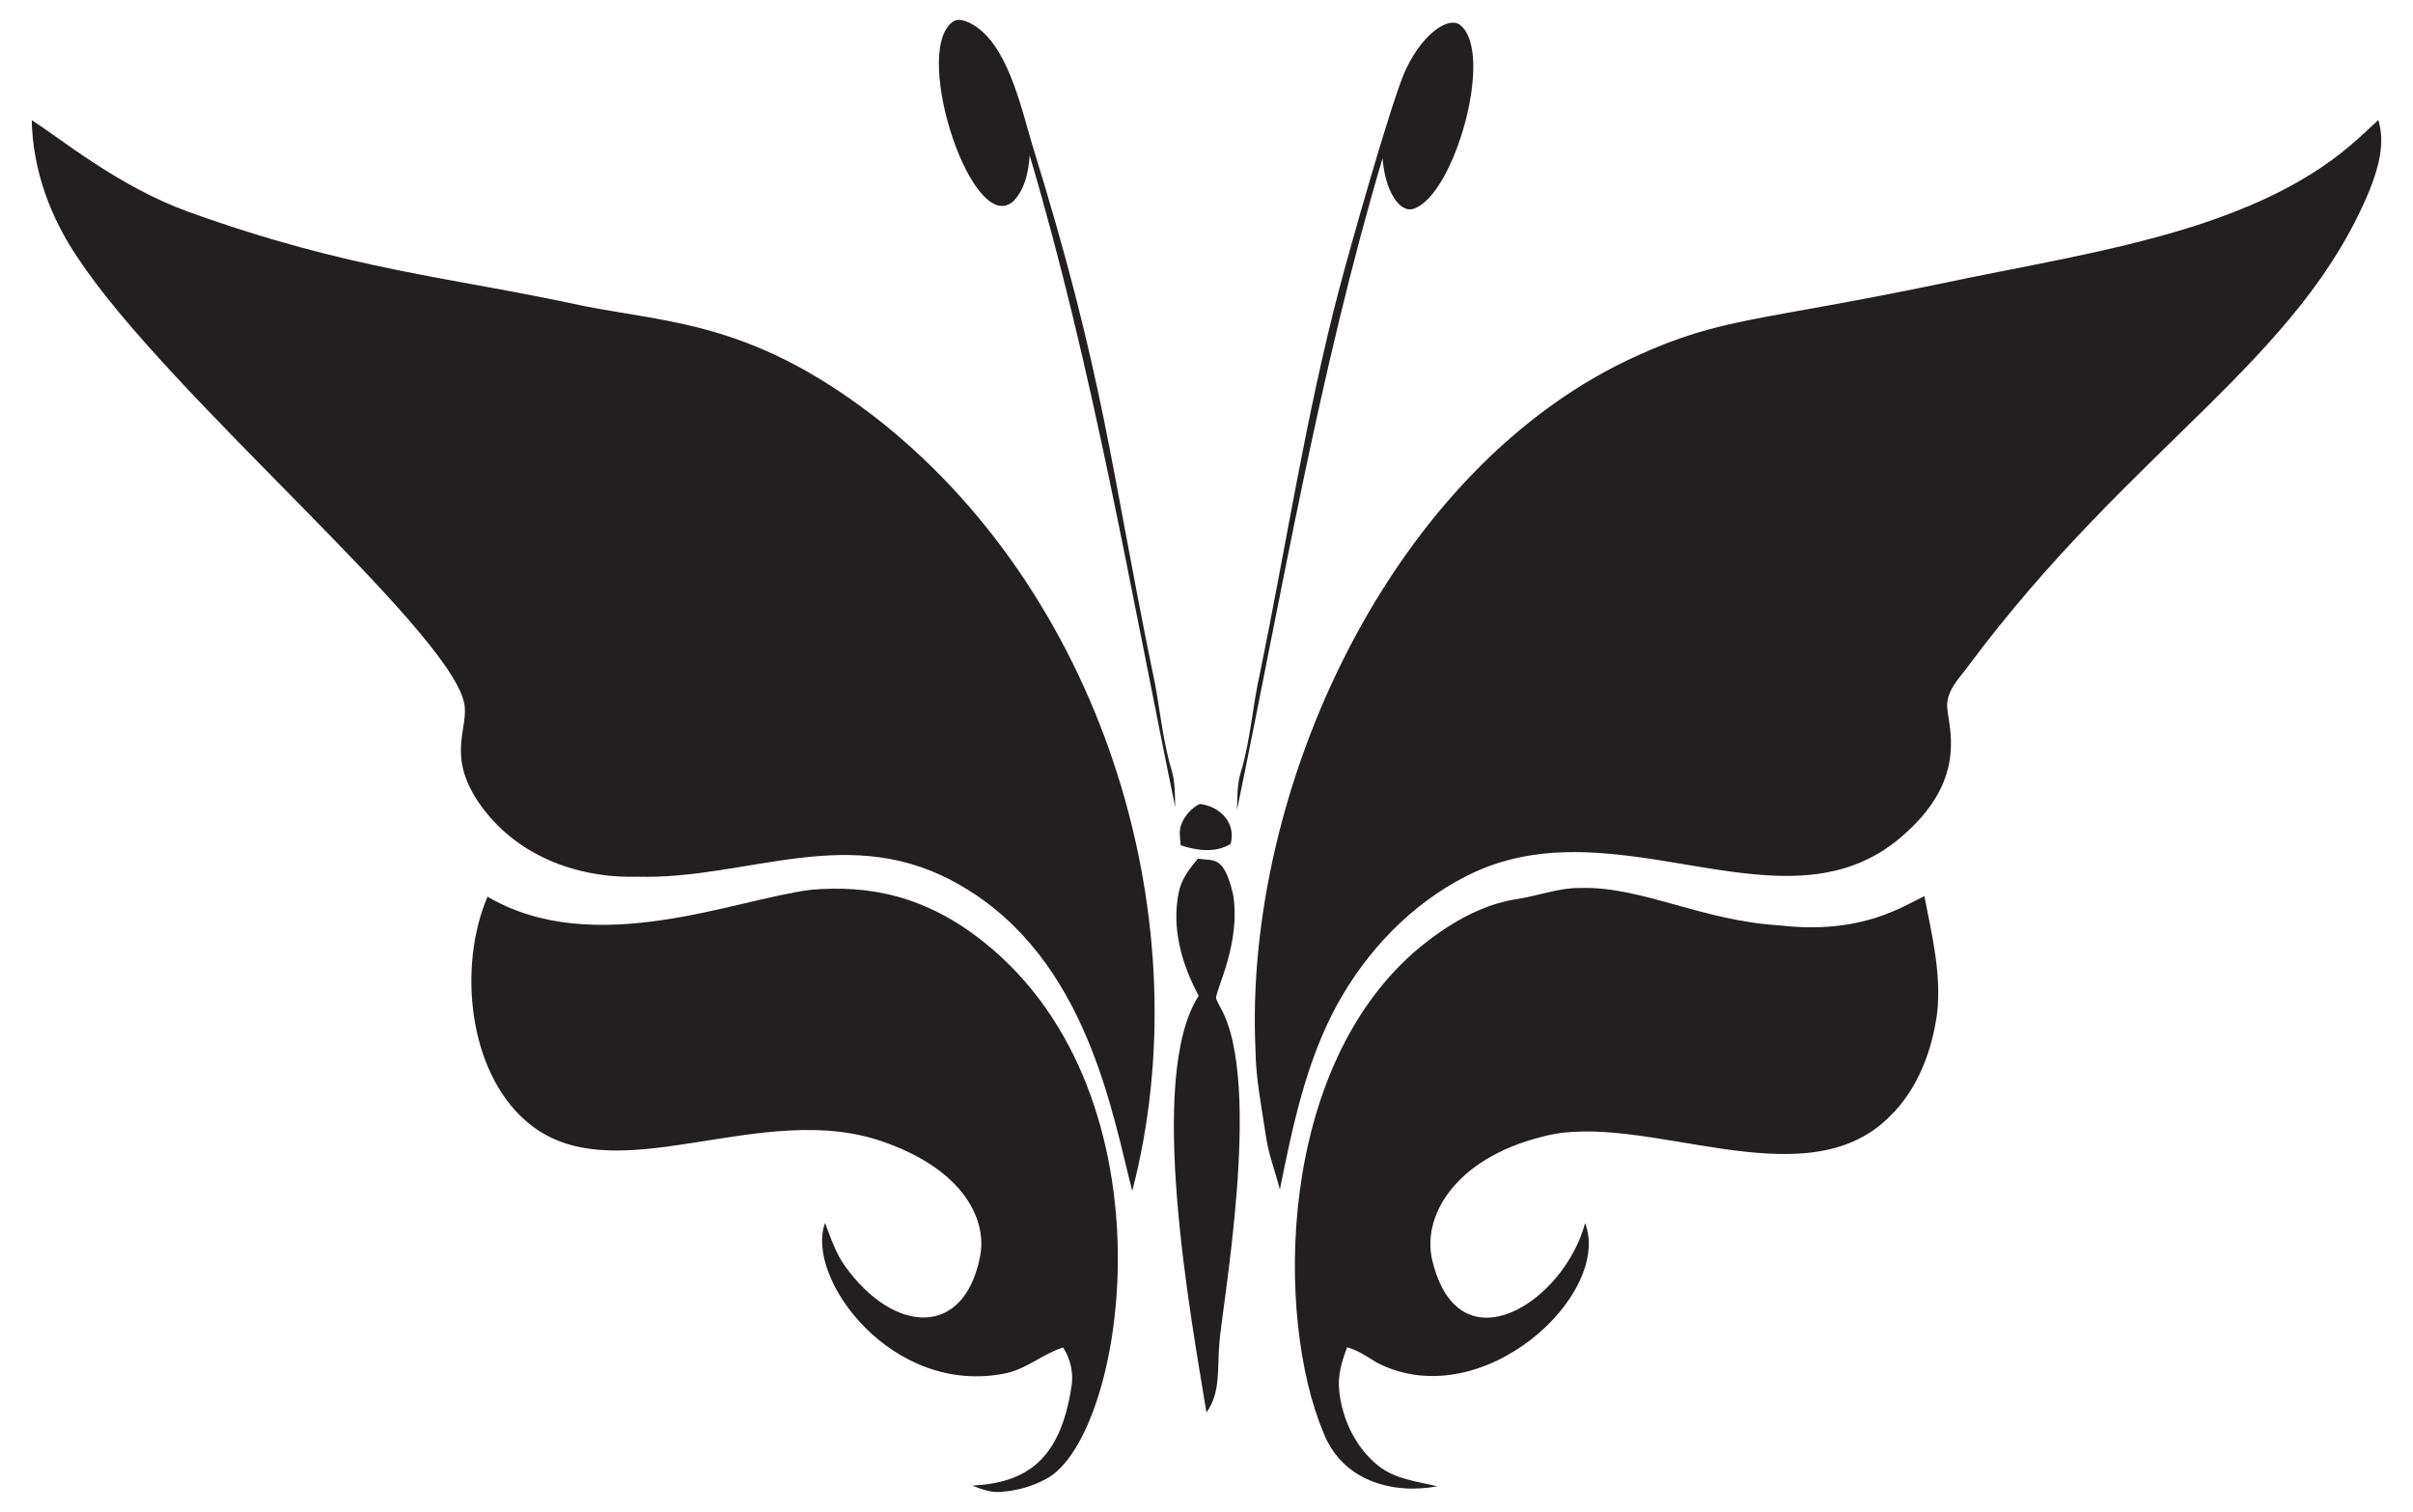
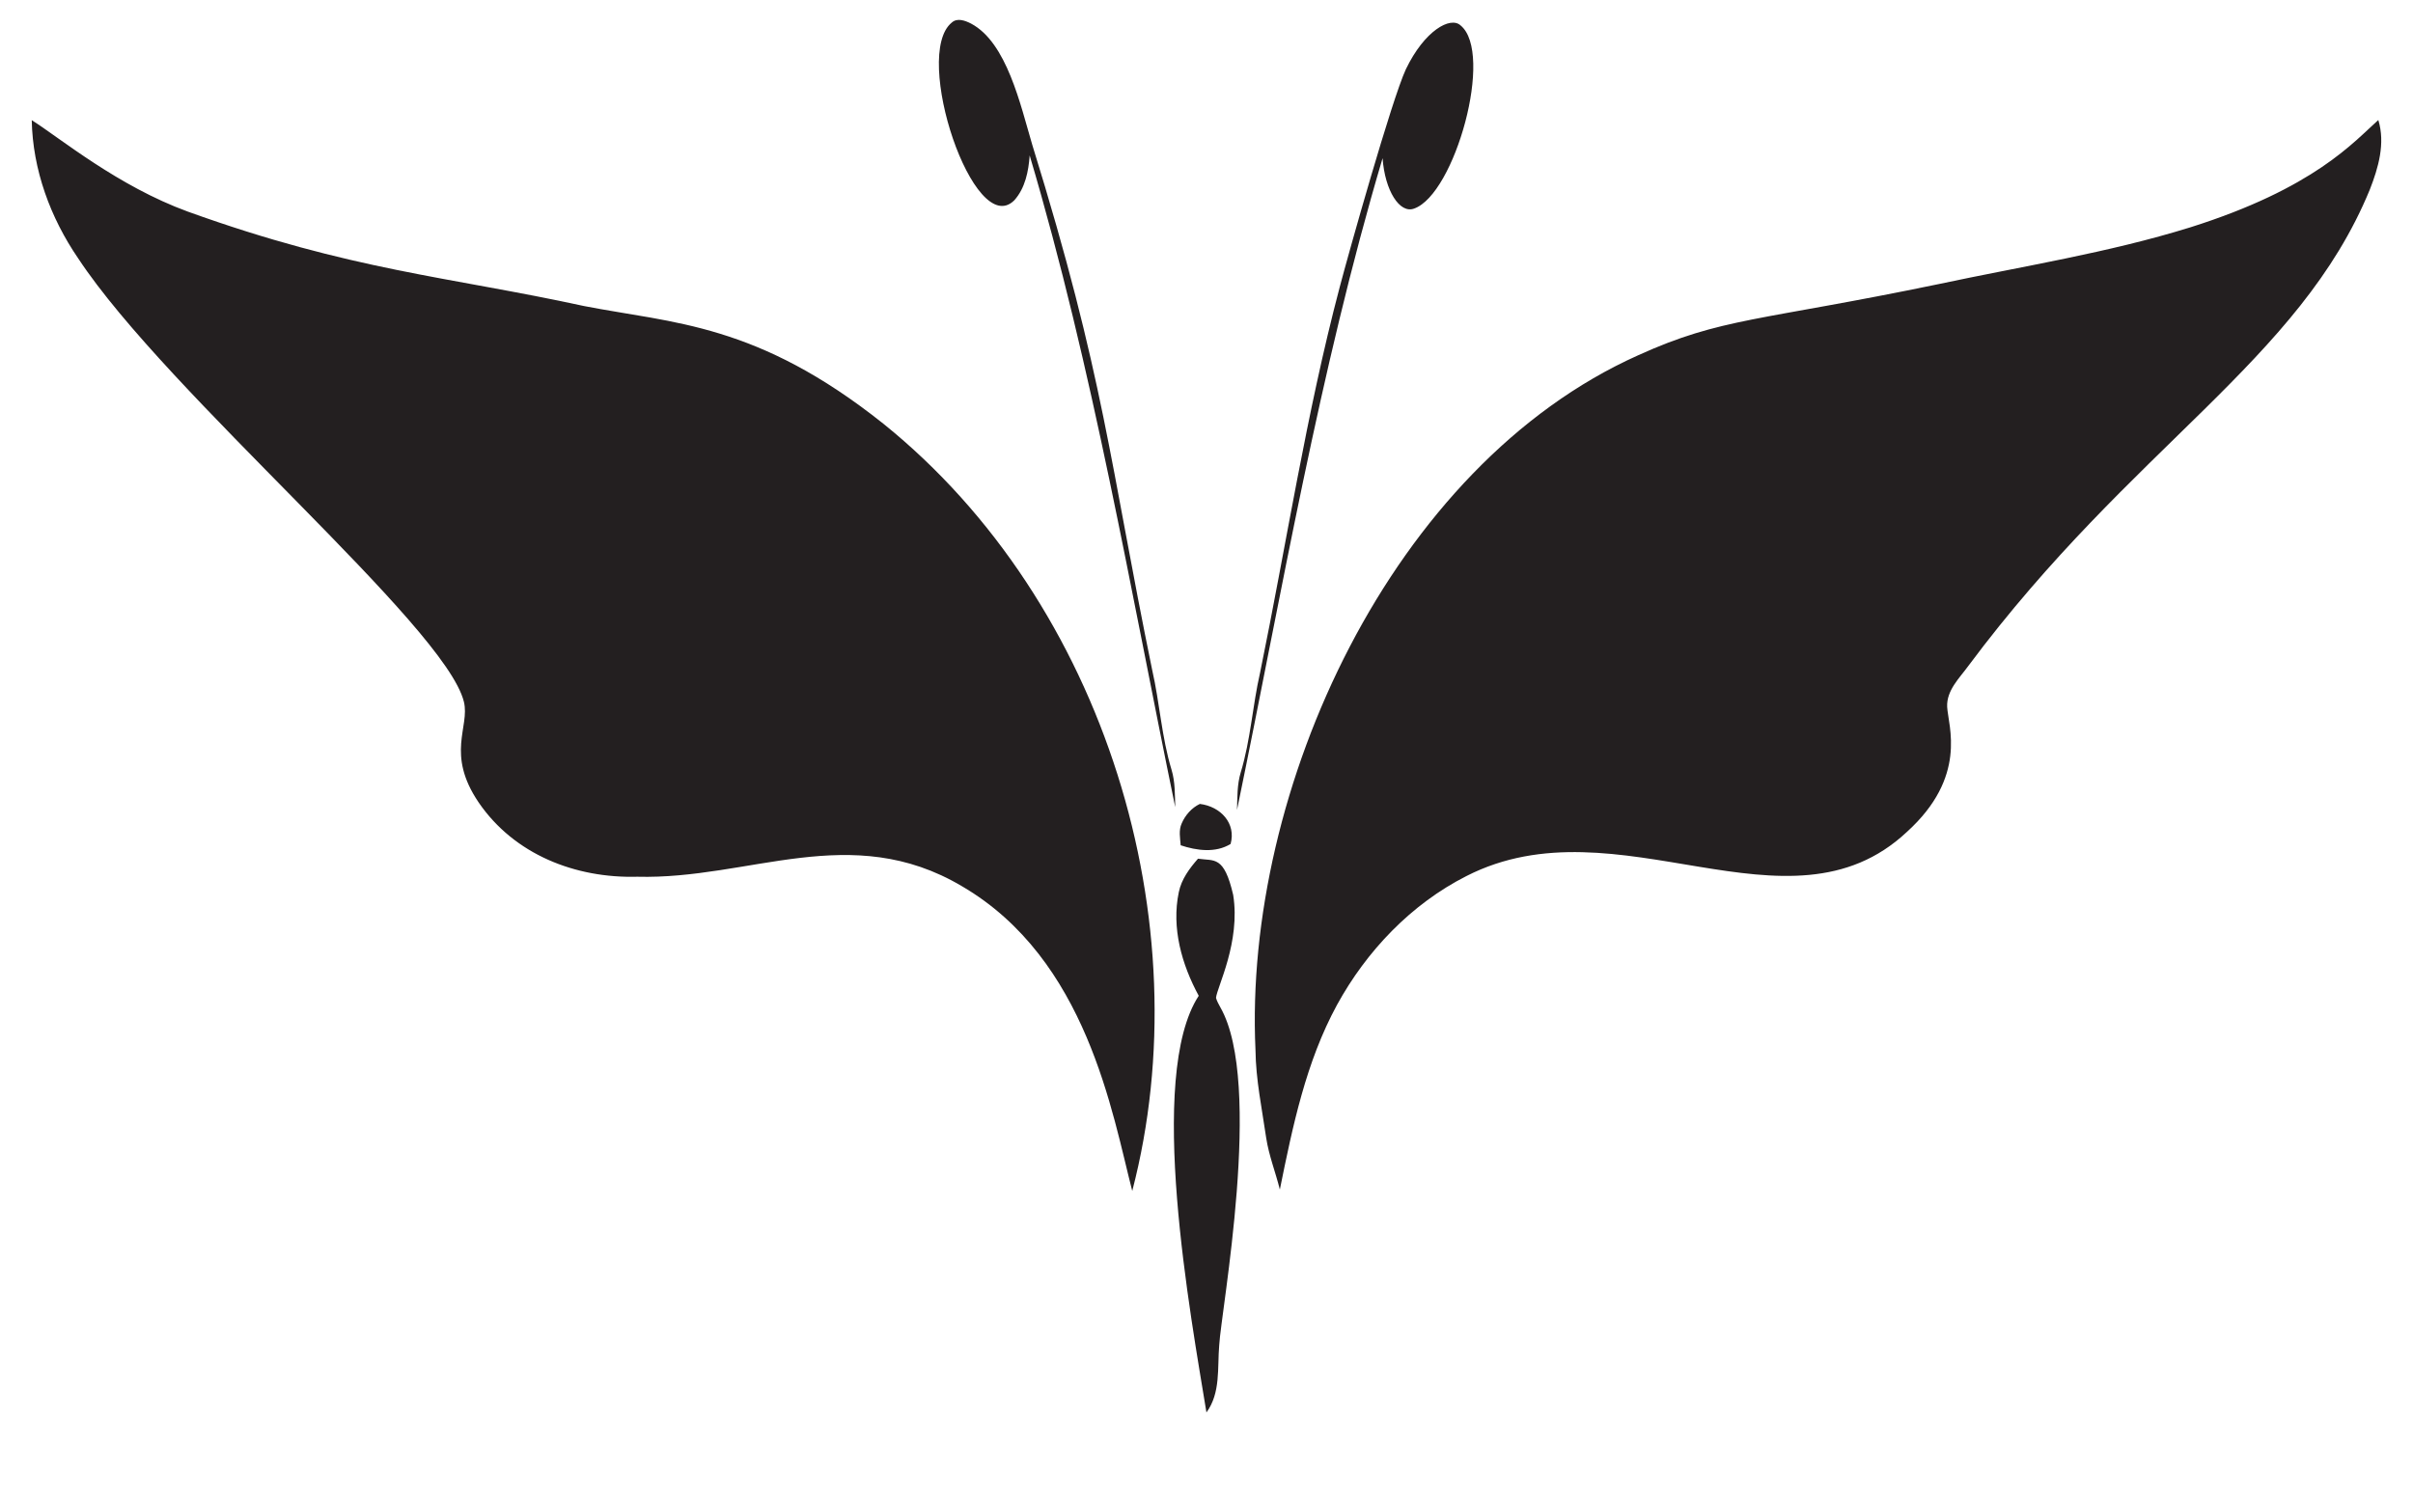
<svg xmlns="http://www.w3.org/2000/svg" viewBox="0 0 2621.748 1643.239">
  <g fill="#231F20">
    <path d="M1034.074 24.555c6.018-5.498 14.702-2.147 21.003 1.086 38.871 20.582 53.596 88.214 66.524 131.844 78.25 252.388 84.127 345.801 130.263 570.703 8.212 35.893 10.242 73.013 21.003 108.34 4.012 13.191 3.61 27.091 4.035 40.731-48.896-236.904-89.202-476.121-158.156-708.352-1.227 17.25-4.814 35.516-16.708 48.801-43.797 43.563-111.348-157.879-67.964-193.153zM1536.38 226.702c-15.589 5.81-31.684-19.51-34.194-54.795-68.954 232.232-109.26 471.448-158.156 708.353.425-13.64.024-27.539 4.035-40.731 10.761-35.327 12.791-72.447 21.003-108.34 28.648-139.655 50.052-280.915 86.464-418.871 9.971-37.969 56.583-203.833 71.951-237.046 20.294-42.228 48.45-57.697 59.374-47.716 36.776 29.901-6.182 183.722-50.477 199.146zM34.494 130.583c31.626 20.113 93.607 71.655 169.649 99.42 177.851 64.104 283.377 70.615 430.505 102.629 97.021 18.901 187.775 18.418 325.28 127.998 241.779 194.961 345.985 543.139 270.272 833.754-21.756-84.081-49.135-251.875-185.106-331.25-120.806-71.52-230.768-7.006-352.796-10.265-67.036 1.808-133.441-24.057-172.174-80.659-36.001-52.992-9.425-82.123-16.07-109.426-20.194-82.695-321.993-334.735-419.084-481.95-30.229-44.153-49.462-96.423-50.476-150.251zM2584.063 130.441c7.764 25.415.071 51.869-9.274 75.704-76.697 186.512-257.638 278.103-435.98 517.347-9.817 13.569-24.047 26.737-23.197 44.884 1.166 20.738 22.471 75.782-43.822 135.856-129.014 120.804-313.947-36.03-478.41 47.857-60.058 30.442-108.505 81.32-140.694 140.033-33.816 62.111-48.212 132.08-62.111 200.728-4.673-18.784-11.917-36.908-14.844-56.117-4.602-31.764-11.28-63.362-11.634-95.573-13.194-282.471 147.928-635.053 415.874-755.077 90.702-41.135 130.999-36.823 326.46-77.332 91.302-19.492 183.926-33.887 273.269-61.639 135.049-42.582 177.706-92.903 204.363-116.671zM1283.886 895.005c3.847-9.038 10.832-16.991 19.752-21.262 22.564 2.768 39.633 21.1 33.415 43.515-16.448 10.053-36.813 7.221-54.229 1.44-.59-7.859-2.336-16.212 1.062-23.693zM1301.632 933.281c17.827 2.671 28.196-3.888 38.229 39.339 8.217 51.179-17.572 100.296-18.666 111.88.967 3.705 3.021 7.032 4.791 10.43 47.024 82.393.691 329.378-1.298 367.144-2.124 24.566 1.723 51.869-13.876 72.99-16.828-103.637-65.542-365.27-8.377-452.806-18.501-34.029-29.758-73.886-21.663-112.588 2.878-14.088 11.586-25.816 20.86-36.389z" />
-     <path d="M1646.593 977.363c23.433-3.162 45.852-12.413 69.709-12.271 66.673-2.22 132.871 35.735 217.365 40.66 88.81 10.29 133.908-20.809 157.189-31.834 8.071 41.675 18.548 83.963 13.947 126.723-5.546 41.486-21.191 83.302-51.751 112.918-93.25 93.564-267.323-7.726-376.913 21.734-97.236 24.247-132.375 88.824-119.478 136.257 28.995 116.616 142.777 43.745 165.542-42.288 29.737 77.575-111.731 209.834-225.53 152.068-10.596-6.442-20.908-13.64-33.014-17.085-5.758 15.056-10.43 31.008-8.59 47.291 3.257 31.268 17.982 62.182 42.925 81.839 18.218 14.371 41.958 16.731 63.763 21.994-48.405 9.064-103.441-5.609-123.986-58.689-51.651-122.906-52.005-397.279 105.272-527.471 30.159-24.424 64.731-45.403 103.55-51.846zM881.038 967.074c63.737-5.496 125.193 6.616 188.032 56.919 211.207 168.565 154.008 536.68 67.963 583.163-15.504 8.495-33.014 13.357-50.642 14.348-10.478.849-20.342-3.162-29.876-6.867 58.584-3.158 94.887-27.602 107.302-105.532 3.021-15.433-.26-31.457-8.708-44.625-21.899 6.914-39.551 23.268-62.252 28.058-123.635 25.616-218.651-103.625-196.433-163.348 6.324 16.495 11.799 33.675 22.513 47.999 52.46 72.141 127.636 77.102 145.578-9.982 8.802-39.411-15.526-93.733-100.694-124.788-136.848-51.482-298.283 59.332-392.937-24.542-61.792-54.18-73.673-167.121-41.179-243.299 115.91 68.025 268.14 2.93 351.333-7.504z" />
  </g>
</svg>